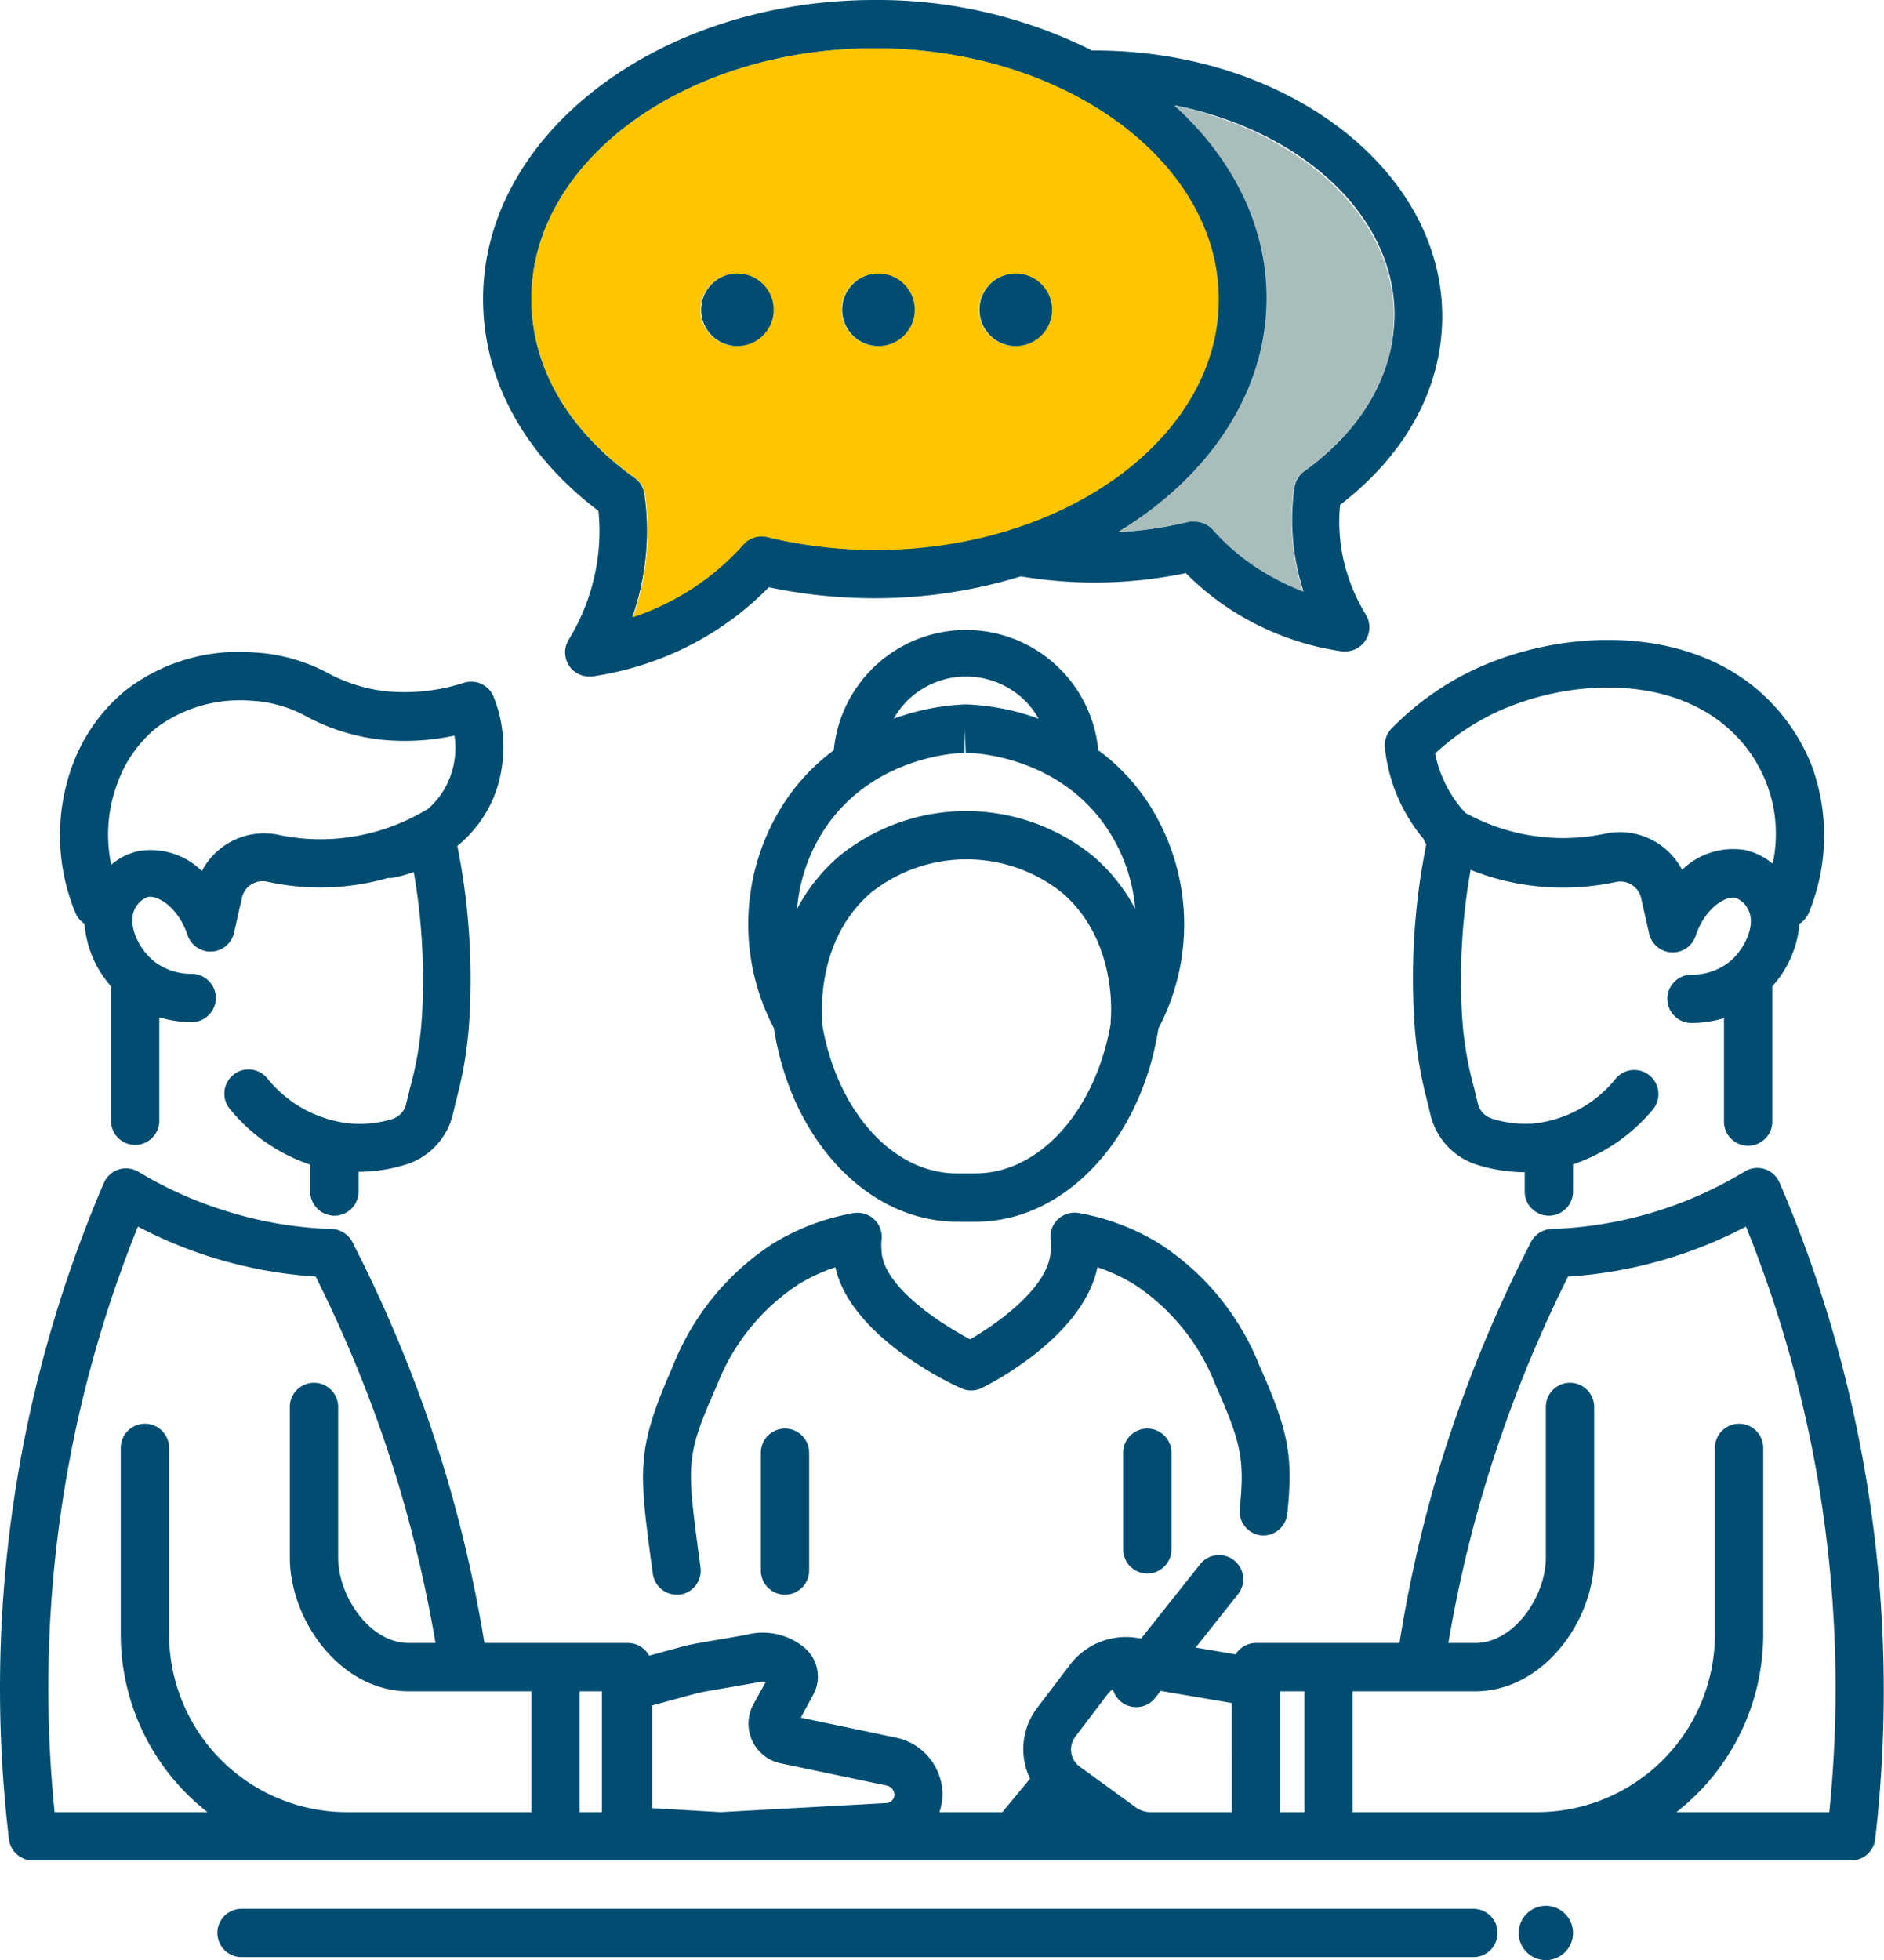
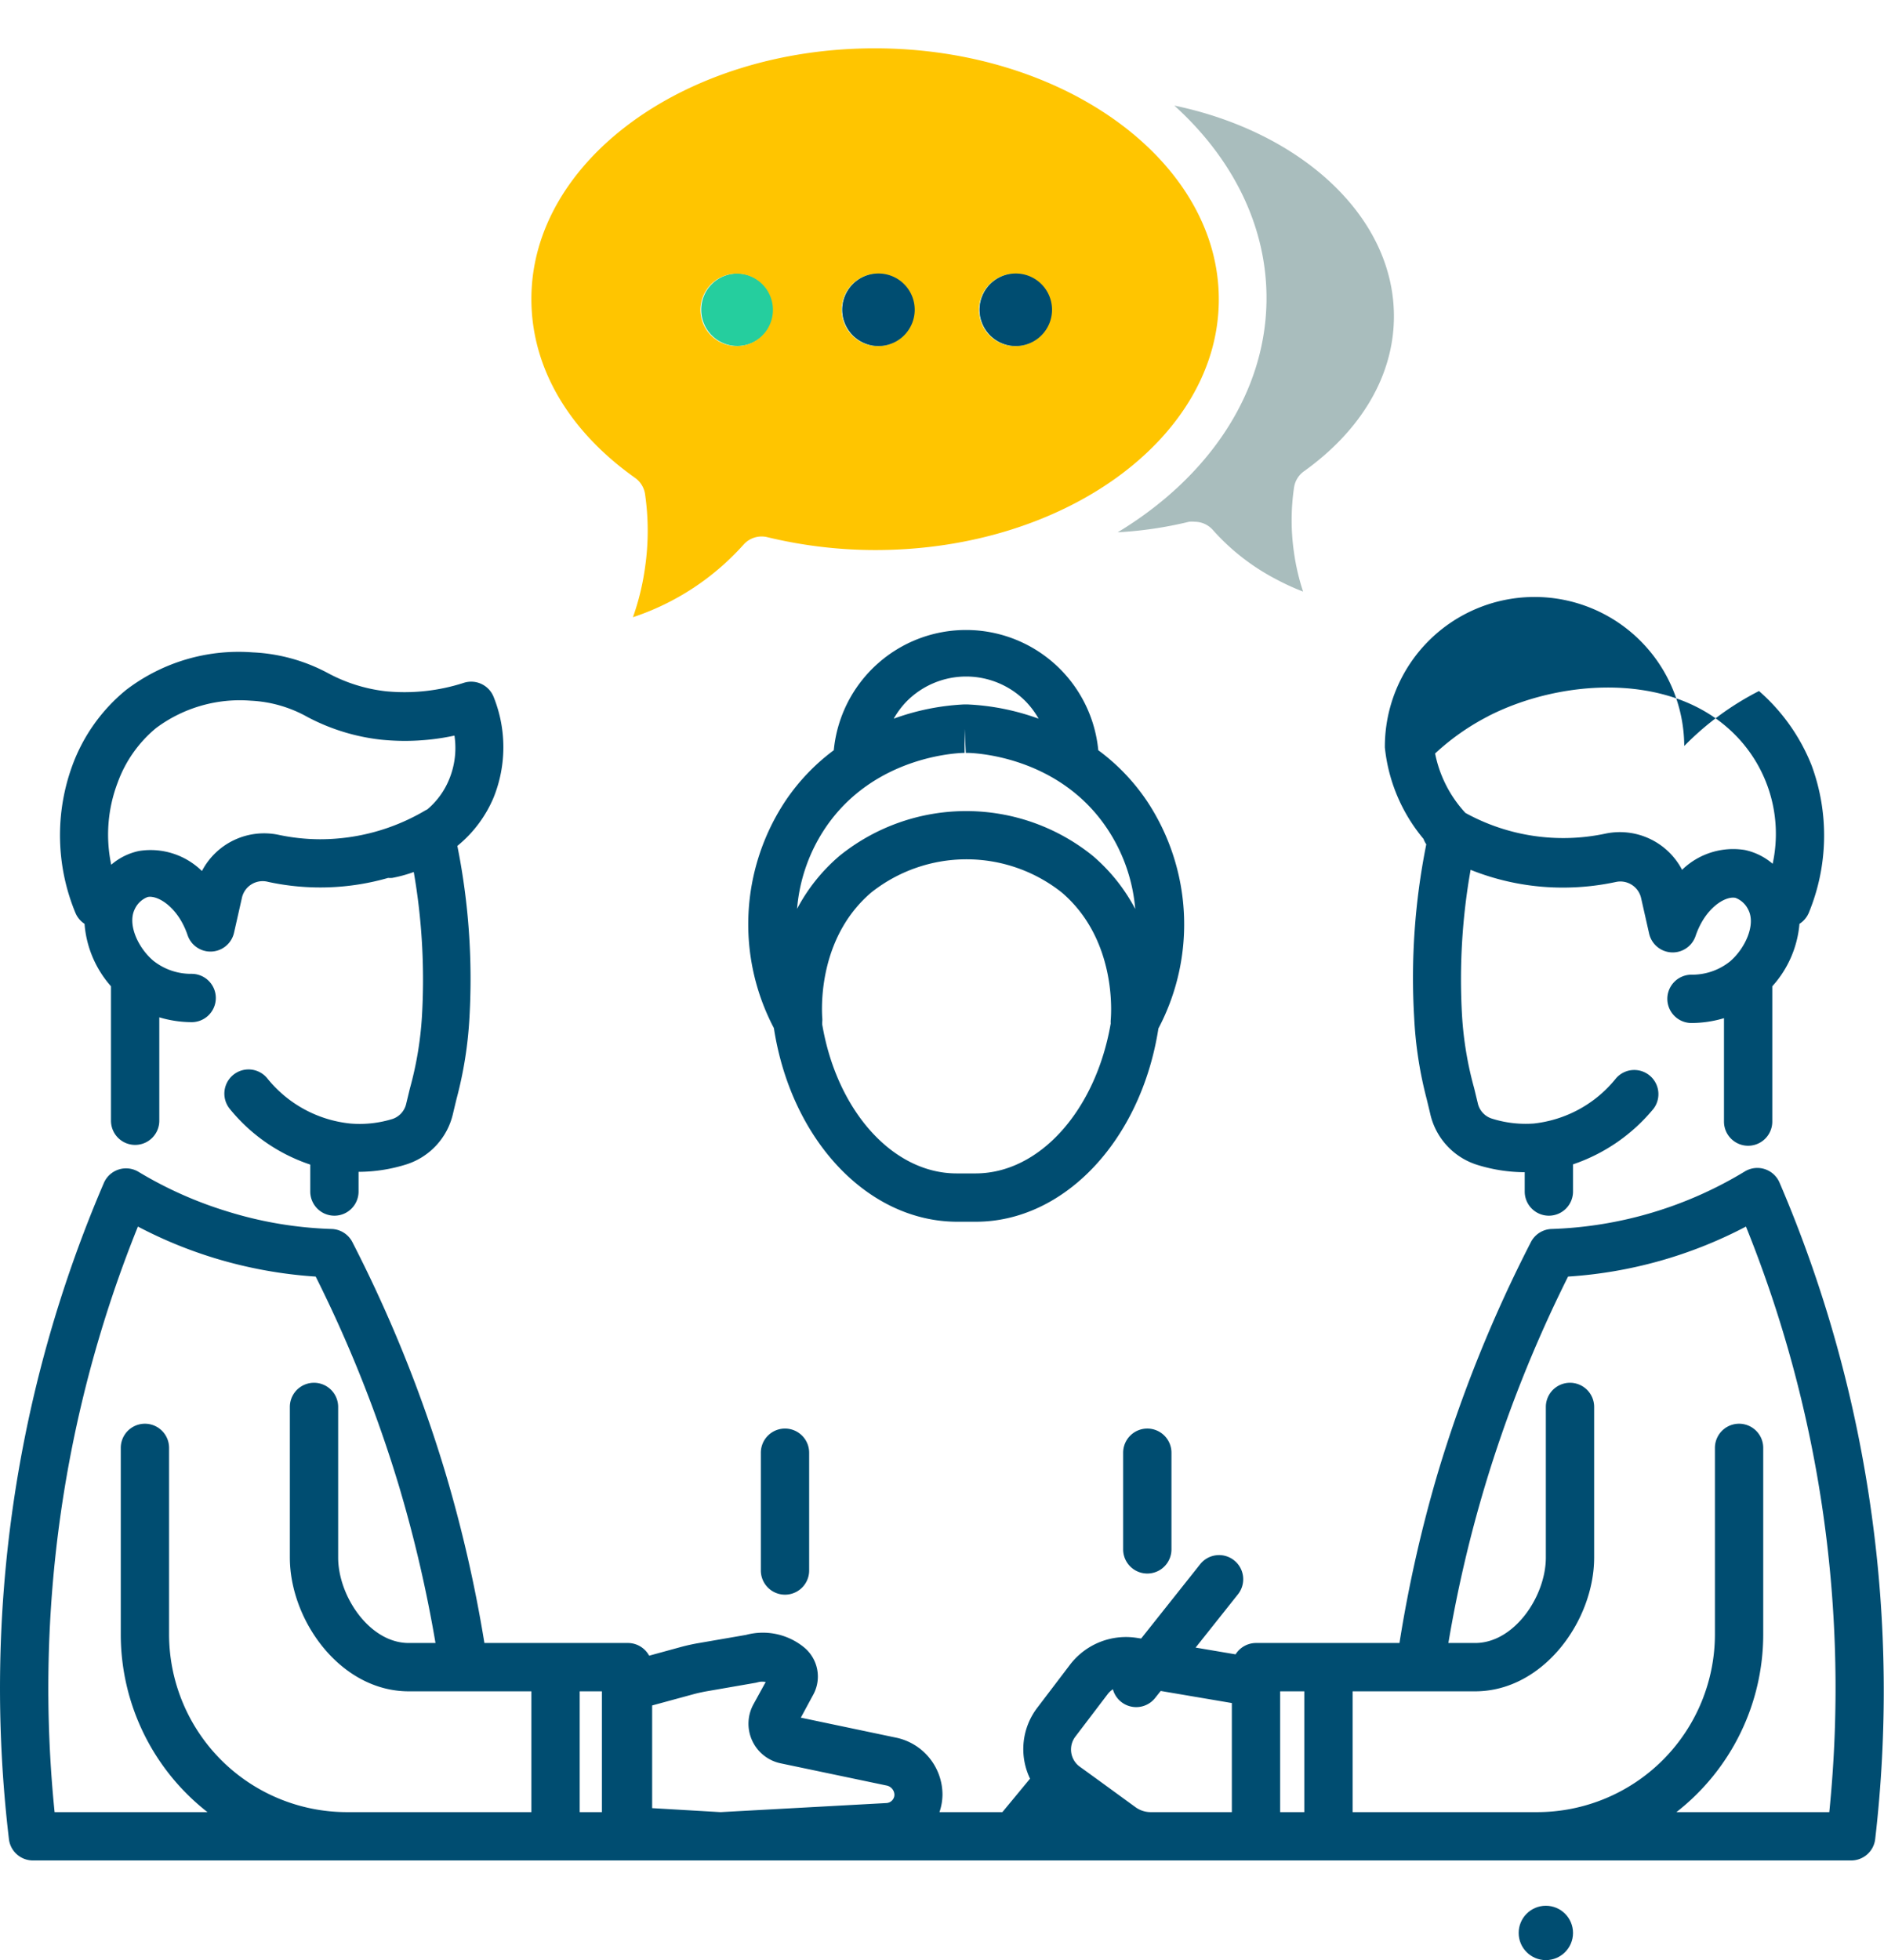
<svg xmlns="http://www.w3.org/2000/svg" viewBox="0 0 156 162.25">
  <title>discussion</title>
  <g id="Layer_2" data-name="Layer 2">
    <g id="Layer_1-2" data-name="Layer 1">
      <g id="meeting">
        <path d="M64.06,25.64a3,3,0,1,1-3-3A3,3,0,0,1,64.06,25.64Z" style="fill: #25ce9e" />
        <path d="M75.74,25.64a3,3,0,1,1-3-3A3,3,0,0,1,75.74,25.64Z" style="fill: #25ce9e" />
        <path d="M87.11,25.64a3,3,0,1,1-3-3A3,3,0,0,1,87.11,25.64Z" style="fill: #25ce9e" />
-         <path d="M72.43,2C55.62,2,42,12.19,42,24.75c0,6.47,3.63,12.29,9.43,16.44a18.86,18.86,0,0,1,0,5.5A19.17,19.17,0,0,1,48.76,54a23.94,23.94,0,0,0,7.61-2.44A23.09,23.09,0,0,0,63,46.38a39.81,39.81,0,0,0,9.4,1.12c16.81,0,30.43-10.19,30.43-22.75S89.24,2,72.43,2Zm0,43.5a38.14,38.14,0,0,1-8.93-1.06,2,2,0,0,0-2,.62,21.26,21.26,0,0,1-9.15,6,20.79,20.79,0,0,0,1-4.11,21.07,21.07,0,0,0,0-6.09,2,2,0,0,0-.82-1.33C47,35.6,44,30.34,44,24.75,44,13.31,56.75,4,72.43,4s28.43,9.31,28.43,20.75S88.11,45.5,72.43,45.5Z" style="fill: #25ce9e" />
        <g>
          <circle cx="128" cy="160" r="2.25" style="fill: #004d71" />
-           <path d="M122,158H20a2,2,0,1,0,0,4H122a2,2,0,1,0,0-4Z" style="fill: #004d71" />
          <path d="M7,76.47a8.8,8.8,0,0,0,2.19,5.17V92.77a2,2,0,0,0,4,0V84.21a9.5,9.5,0,0,0,2.68.4h0a2,2,0,0,0,0-4,5,5,0,0,1-3.18-1.09c-1.25-1.06-2.16-3-1.53-4.27a1.94,1.94,0,0,1,1.07-1c.84-.17,2.52.85,3.3,3.15a2,2,0,0,0,3.85-.2l.66-2.92A1.76,1.76,0,0,1,22.21,73a20.39,20.39,0,0,0,9.93-.33,2,2,0,0,0,.33,0,11.06,11.06,0,0,0,1.79-.49,52,52,0,0,1,.68,11.92,28.89,28.89,0,0,1-1,6l-.3,1.24a1.73,1.73,0,0,1-1.13,1.28A9.22,9.22,0,0,1,29,93a10.14,10.14,0,0,1-6.86-3.73,2,2,0,1,0-3.12,2.51,14.46,14.46,0,0,0,6.67,4.62v2.23a2,2,0,0,0,4,0V97a13.34,13.34,0,0,0,4-.63,5.75,5.75,0,0,0,3.82-4.19c.1-.43.2-.83.29-1.21a32.9,32.9,0,0,0,1.07-6.71,56,56,0,0,0-1-14.24,10.31,10.31,0,0,0,3-4,11.14,11.14,0,0,0,0-8.34,2,2,0,0,0-2.46-1.16,16,16,0,0,1-6.46.7,13.24,13.24,0,0,1-4.81-1.51A14.57,14.57,0,0,0,20.92,54a15.33,15.33,0,0,0-10.49,3.12A14.52,14.52,0,0,0,6,63.34a16.79,16.79,0,0,0,.24,12.21A2,2,0,0,0,7,76.47ZM9.74,64.79a10.49,10.49,0,0,1,3.19-4.53A11.6,11.6,0,0,1,20.76,58a10.62,10.62,0,0,1,4.7,1.35,17,17,0,0,0,6.12,1.88,19.49,19.49,0,0,0,6.05-.34,6.81,6.81,0,0,1-.43,3.6A6.42,6.42,0,0,1,35.38,67l-.14.07a17.11,17.11,0,0,1-8.68,2.4h-.12a16.7,16.7,0,0,1-3.39-.37,5.81,5.81,0,0,0-6.33,3,6.07,6.07,0,0,0-5.21-1.66,5.1,5.1,0,0,0-2.3,1.14A12.09,12.09,0,0,1,9.74,64.79Z" style="fill: #004d71" />
-           <path d="M114.67,61.87a14,14,0,0,0,3.2,7.57,2,2,0,0,0,.23.45,56.05,56.05,0,0,0-1,14.4A32.93,32.93,0,0,0,118.14,91c.09.38.19.78.29,1.21a5.75,5.75,0,0,0,3.82,4.19,13.33,13.33,0,0,0,4,.63v1.6a2,2,0,1,0,4,0V96.38a14.74,14.74,0,0,0,6.67-4.61,2,2,0,0,0-3.12-2.5A10.12,10.12,0,0,1,127,93a9.27,9.27,0,0,1-3.51-.42,1.73,1.73,0,0,1-1.13-1.28l-.3-1.24a29,29,0,0,1-1-6A52,52,0,0,1,121.77,72a20.47,20.47,0,0,0,7.81,1.47,20.77,20.77,0,0,0,4.2-.46,1.76,1.76,0,0,1,2.11,1.34l.66,2.92a2,2,0,0,0,3.85.2c.78-2.3,2.44-3.32,3.3-3.15a1.94,1.94,0,0,1,1.07,1c.63,1.24-.28,3.21-1.53,4.27a5,5,0,0,1-3.18,1.09,2,2,0,0,0,0,4h0a9.5,9.5,0,0,0,2.69-.4v8.56a2,2,0,0,0,4,0V81.64A8.8,8.8,0,0,0,149,76.47a2,2,0,0,0,.78-.93A16.77,16.77,0,0,0,150,63.34a16,16,0,0,0-4.35-6.14c-6.56-5.71-17.14-5.06-24.21-1.47a23.79,23.79,0,0,0-6.19,4.55A2,2,0,0,0,114.67,61.87Zm8.56-2.59c5.87-3,14.55-3.62,19.77.92a11.64,11.64,0,0,1,3.78,11.3,5.18,5.18,0,0,0-2.3-1.14A6.07,6.07,0,0,0,139.28,72a5.81,5.81,0,0,0-6.33-3,16.79,16.79,0,0,1-11.61-1.71l0,0a10.15,10.15,0,0,1-2.51-4.92A19.66,19.66,0,0,1,123.24,59.28Z" style="fill: #004d71" />
+           <path d="M114.67,61.87a14,14,0,0,0,3.2,7.57,2,2,0,0,0,.23.45,56.05,56.05,0,0,0-1,14.4A32.93,32.93,0,0,0,118.14,91c.09.38.19.78.29,1.21a5.75,5.75,0,0,0,3.82,4.19,13.33,13.33,0,0,0,4,.63v1.6a2,2,0,1,0,4,0V96.38a14.74,14.74,0,0,0,6.67-4.61,2,2,0,0,0-3.12-2.5A10.12,10.12,0,0,1,127,93a9.27,9.27,0,0,1-3.51-.42,1.73,1.73,0,0,1-1.13-1.28l-.3-1.24a29,29,0,0,1-1-6A52,52,0,0,1,121.77,72a20.47,20.47,0,0,0,7.81,1.47,20.77,20.77,0,0,0,4.2-.46,1.76,1.76,0,0,1,2.11,1.34l.66,2.92a2,2,0,0,0,3.85.2c.78-2.3,2.44-3.32,3.3-3.15a1.94,1.94,0,0,1,1.07,1c.63,1.24-.28,3.21-1.53,4.27a5,5,0,0,1-3.18,1.09,2,2,0,0,0,0,4h0a9.5,9.5,0,0,0,2.69-.4v8.56a2,2,0,0,0,4,0V81.64A8.8,8.8,0,0,0,149,76.47a2,2,0,0,0,.78-.93A16.77,16.77,0,0,0,150,63.34a16,16,0,0,0-4.35-6.14a23.79,23.79,0,0,0-6.19,4.55A2,2,0,0,0,114.67,61.87Zm8.56-2.59c5.87-3,14.55-3.62,19.77.92a11.64,11.64,0,0,1,3.78,11.3,5.18,5.18,0,0,0-2.3-1.14A6.07,6.07,0,0,0,139.28,72a5.81,5.81,0,0,0-6.33-3,16.79,16.79,0,0,1-11.61-1.71l0,0a10.15,10.15,0,0,1-2.51-4.92A19.66,19.66,0,0,1,123.24,59.28Z" style="fill: #004d71" />
          <path d="M155,125.54a106.49,106.49,0,0,0-7.65-27.65,2,2,0,0,0-2.88-.92,32.88,32.88,0,0,1-16,4.76,2,2,0,0,0-1.71,1.09,112.43,112.43,0,0,0-7.71,19.12A111.11,111.11,0,0,0,115.88,136H104a2,2,0,0,0-1.69.94L99,136.38l3.49-4.39a2,2,0,1,0-3.13-2.49l-4.87,6.13-.33-.05a5.83,5.83,0,0,0-5.54,2.19l-2.7,3.55a5.64,5.64,0,0,0-.63,5.91L83,150H77.79a4.65,4.65,0,0,0,.25-1.45,4.83,4.83,0,0,0-3.82-4.71l-7.91-1.66,1-1.85a3.13,3.13,0,0,0-.77-4,5.39,5.39,0,0,0-4.77-1l-4.11.71c-.42.08-.83.17-1.24.28l-2.67.73A2,2,0,0,0,52,136H40.11a112.62,112.62,0,0,0-3.22-14.06,112.92,112.92,0,0,0-7.71-19.12,2,2,0,0,0-1.71-1.09,32.37,32.37,0,0,1-8.57-1.43A32.81,32.81,0,0,1,11.47,97a2,2,0,0,0-2.87.92A106,106,0,0,0,.74,152.24a2,2,0,0,0,2,1.76H153.27a2,2,0,0,0,2-1.76A106.5,106.5,0,0,0,155,125.54ZM44,150H28.71A14.73,14.73,0,0,1,14,135.29V119.85a2,2,0,0,0-4,0v15.44A18.67,18.67,0,0,0,17.18,150H4.52a102.06,102.06,0,0,1,6.9-48.47,36.58,36.58,0,0,0,6.31,2.6,37,37,0,0,0,8.41,1.54,108.77,108.77,0,0,1,6.92,17.42,109.92,109.92,0,0,1,3,12.91H33.84c-3.23,0-5.84-3.87-5.84-7.08V116.46a2,2,0,0,0-4,0v12.46c0,5.23,4.21,11.08,9.84,11.08H44Zm5.84,0H48V140h1.84Zm23.54-.75L59.66,150,54,149.67v-8.5l3.49-.95c.3-.08.59-.14.89-.2l4.21-.73.24-.06a1.37,1.37,0,0,1,.57,0l-1,1.82a3.35,3.35,0,0,0,2.24,4.91l8.78,1.84a.8.8,0,0,1,.64.79A.7.7,0,0,1,73.38,149.25ZM102,150H95.27a2.13,2.13,0,0,1-1.22-.39c-1.16-.84-3-2.19-4.64-3.37a1.76,1.76,0,0,1-.36-2.5l2.7-3.55a1.82,1.82,0,0,1,.4-.36,2,2,0,0,0,3.49.73l.47-.59,5.89,1Zm6,0h-2V140h2Zm43.48,0H138.81A18.67,18.67,0,0,0,146,135.29V119.85a2,2,0,1,0-4,0v15.44A14.73,14.73,0,0,1,127.29,150H112V140h10.15c5.64,0,9.85-5.85,9.85-11.08V116.46a2,2,0,0,0-4,0v12.46c0,3.21-2.61,7.08-5.85,7.08h-2.22a107,107,0,0,1,3-12.91,108.71,108.71,0,0,1,6.91-17.42,36.71,36.71,0,0,0,14.73-4.14,102.06,102.06,0,0,1,6.9,48.47Z" style="fill: #004d71" />
-           <path d="M104.39,127.09a2,2,0,0,0,2.2-1.78c.5-4.76.12-6.82-2.3-12.26A21.46,21.46,0,0,0,96,102.94a19.06,19.06,0,0,0-6.73-2.54A2,2,0,0,0,87,102.68a5.06,5.06,0,0,1,0,.74c0,3-4.31,6.08-6.67,7.44-2.57-1.35-7.34-4.47-7.34-7.44a5.1,5.1,0,0,1,0-.74,2,2,0,0,0-2.33-2.26A19,19,0,0,0,64,102.94a21.46,21.46,0,0,0-8.28,10.13c-3,6.83-2.83,8.44-1.81,16.15l.14,1A2,2,0,0,0,56,132l.26,0A2,2,0,0,0,58,129.74l-.14-1.05c-1-7.58-1.08-8.2,1.5-14a17.56,17.56,0,0,1,6.73-8.36,14.38,14.38,0,0,1,3.08-1.43c1.27,5.7,9.39,9.56,10.39,10a2,2,0,0,0,1.72,0c.92-.45,8.41-4.32,9.59-10a14.43,14.43,0,0,1,3.07,1.43,17.56,17.56,0,0,1,6.72,8.34c2.14,4.82,2.4,6.16,2,10.21A2,2,0,0,0,104.39,127.09Z" style="fill: #004d71" />
          <path d="M79.22,101.13H80.8c7.34,0,13.68-6.76,15.12-16A18.46,18.46,0,0,0,95,66.35a17.07,17.07,0,0,0-4.06-4.25,11,11,0,0,0-21.9,0A17.08,17.08,0,0,0,65,66.35a18.46,18.46,0,0,0-.92,18.75C65.51,94.37,71.85,101.1,79.22,101.13Zm1.59-4h-1.6c-5.29,0-9.92-5.19-11.13-12.34,0-.05,0-.1,0-.16a2,2,0,0,0,0-.43c-.08-1.35-.1-6.78,4.07-10.33a12.7,12.7,0,0,1,15.76,0c4.52,3.85,4.12,9.91,4.06,10.58a2,2,0,0,0,0,.27C90.73,91.91,86.09,97.11,80.81,97.13ZM75.06,58.07a6.93,6.93,0,0,1,9.88,0A7.12,7.12,0,0,1,86,59.49a19.76,19.76,0,0,0-5.9-1.18h-.27A19.76,19.76,0,0,0,74,59.49,7.12,7.12,0,0,1,75.06,58.07ZM68.31,68.58c4.1-6.13,11.28-6.26,11.56-6.26v-2l.1,2h.12c.3,0,7.48.13,11.58,6.26A14.07,14.07,0,0,1,94,75.24a14.88,14.88,0,0,0-3.53-4.41,16.69,16.69,0,0,0-20.94,0A14.89,14.89,0,0,0,66,75.23,14.06,14.06,0,0,1,68.31,68.58Z" style="fill: #004d71" />
          <path d="M63,120.25V130a2,2,0,0,0,4,0v-9.75a2,2,0,0,0-4,0Z" style="fill: #004d71" />
          <path d="M95,118.25a2,2,0,0,0-2,2v8a2,2,0,0,0,4,0v-8A2,2,0,0,0,95,118.25Z" style="fill: #004d71" />
-           <path d="M119.42,26.18c0-12.14-12.91-22-28.78-22h-.22A39.68,39.68,0,0,0,72.43,0C54.55,0,40,11.1,40,24.75c0,6.67,3.38,12.87,9.55,17.54a16.61,16.61,0,0,1-.09,4.11A17.3,17.3,0,0,1,47.06,53a2,2,0,0,0,1.7,3L49,56a26.06,26.06,0,0,0,8.24-2.64,25.12,25.12,0,0,0,6.42-4.75,42.39,42.39,0,0,0,8.72.91,41.16,41.16,0,0,0,12.15-1.81,37.53,37.53,0,0,0,6.06.51,37.2,37.2,0,0,0,7.6-.78,22.35,22.35,0,0,0,5.62,4.13,22.88,22.88,0,0,0,7.33,2.35l.28,0a2,2,0,0,0,1.7-3,15.08,15.08,0,0,1-2.08-5.67,14.87,14.87,0,0,1-.08-3.46C116.44,37.59,119.42,32.09,119.42,26.18Zm-64,23.61a21.26,21.26,0,0,1-3.07,1.3,20.79,20.79,0,0,0,1-4.11,21.07,21.07,0,0,0,0-6.09,2,2,0,0,0-.82-1.33C47,35.6,44,30.34,44,24.75,44,13.31,56.75,4,72.43,4s28.43,9.31,28.43,20.75S88.11,45.5,72.43,45.5a38.14,38.14,0,0,1-8.93-1.06,2,2,0,0,0-2,.62A21.16,21.16,0,0,1,55.45,49.79ZM108,39a2,2,0,0,0-.81,1.33,18.57,18.57,0,0,0,0,5.42,18.33,18.33,0,0,0,.75,3.2,19.43,19.43,0,0,1-2.19-1,18.33,18.33,0,0,1-5.29-4.11,2,2,0,0,0-1.49-.67,2,2,0,0,0-.48,0,32.3,32.3,0,0,1-5.9.87c7.5-4.53,12.32-11.54,12.32-19.39,0-6.06-2.87-11.62-7.63-15.93,10.48,2.1,18.19,9.08,18.19,17.36C115.42,31,112.77,35.58,108,39Z" style="fill: #004d71" />
          <path d="M115.42,26.18c0,4.84-2.65,9.4-7.46,12.84a2,2,0,0,0-.81,1.33,18.57,18.57,0,0,0,0,5.42,18.33,18.33,0,0,0,.75,3.2,19.43,19.43,0,0,1-2.19-1,18.33,18.33,0,0,1-5.29-4.11,2,2,0,0,0-1.49-.67,2,2,0,0,0-.48,0,32.3,32.3,0,0,1-5.9.87c7.5-4.53,12.32-11.54,12.32-19.39,0-6.06-2.87-11.62-7.63-15.93C107.71,10.92,115.42,17.9,115.42,26.18Z" style="fill: #a9bdbd" />
          <path d="M72.43,4C56.75,4,44,13.31,44,24.75c0,5.59,3,10.85,8.59,14.81a2,2,0,0,1,.82,1.33,21.07,21.07,0,0,1,0,6.09,20.79,20.79,0,0,1-1,4.11,21.26,21.26,0,0,0,9.15-6,2,2,0,0,1,2-.62,38.14,38.14,0,0,0,8.93,1.06c15.68,0,28.43-9.31,28.43-20.75S88.11,4,72.43,4ZM61,28.65a3,3,0,1,1,3-3A3,3,0,0,1,61,28.65Zm11.69,0a3,3,0,1,1,3-3A3,3,0,0,1,72.73,28.65Zm11.37,0a3,3,0,1,1,3-3A3,3,0,0,1,84.1,28.65Z" style="fill: #ffc500" />
-           <path d="M64.06,25.64a3,3,0,1,1-3-3A3,3,0,0,1,64.06,25.64Z" style="fill: #004d71" />
          <path d="M75.74,25.64a3,3,0,1,1-3-3A3,3,0,0,1,75.74,25.64Z" style="fill: #004d71" />
          <path d="M87.11,25.64a3,3,0,1,1-3-3A3,3,0,0,1,87.11,25.64Z" style="fill: #004d71" />
        </g>
      </g>
    </g>
  </g>
</svg>